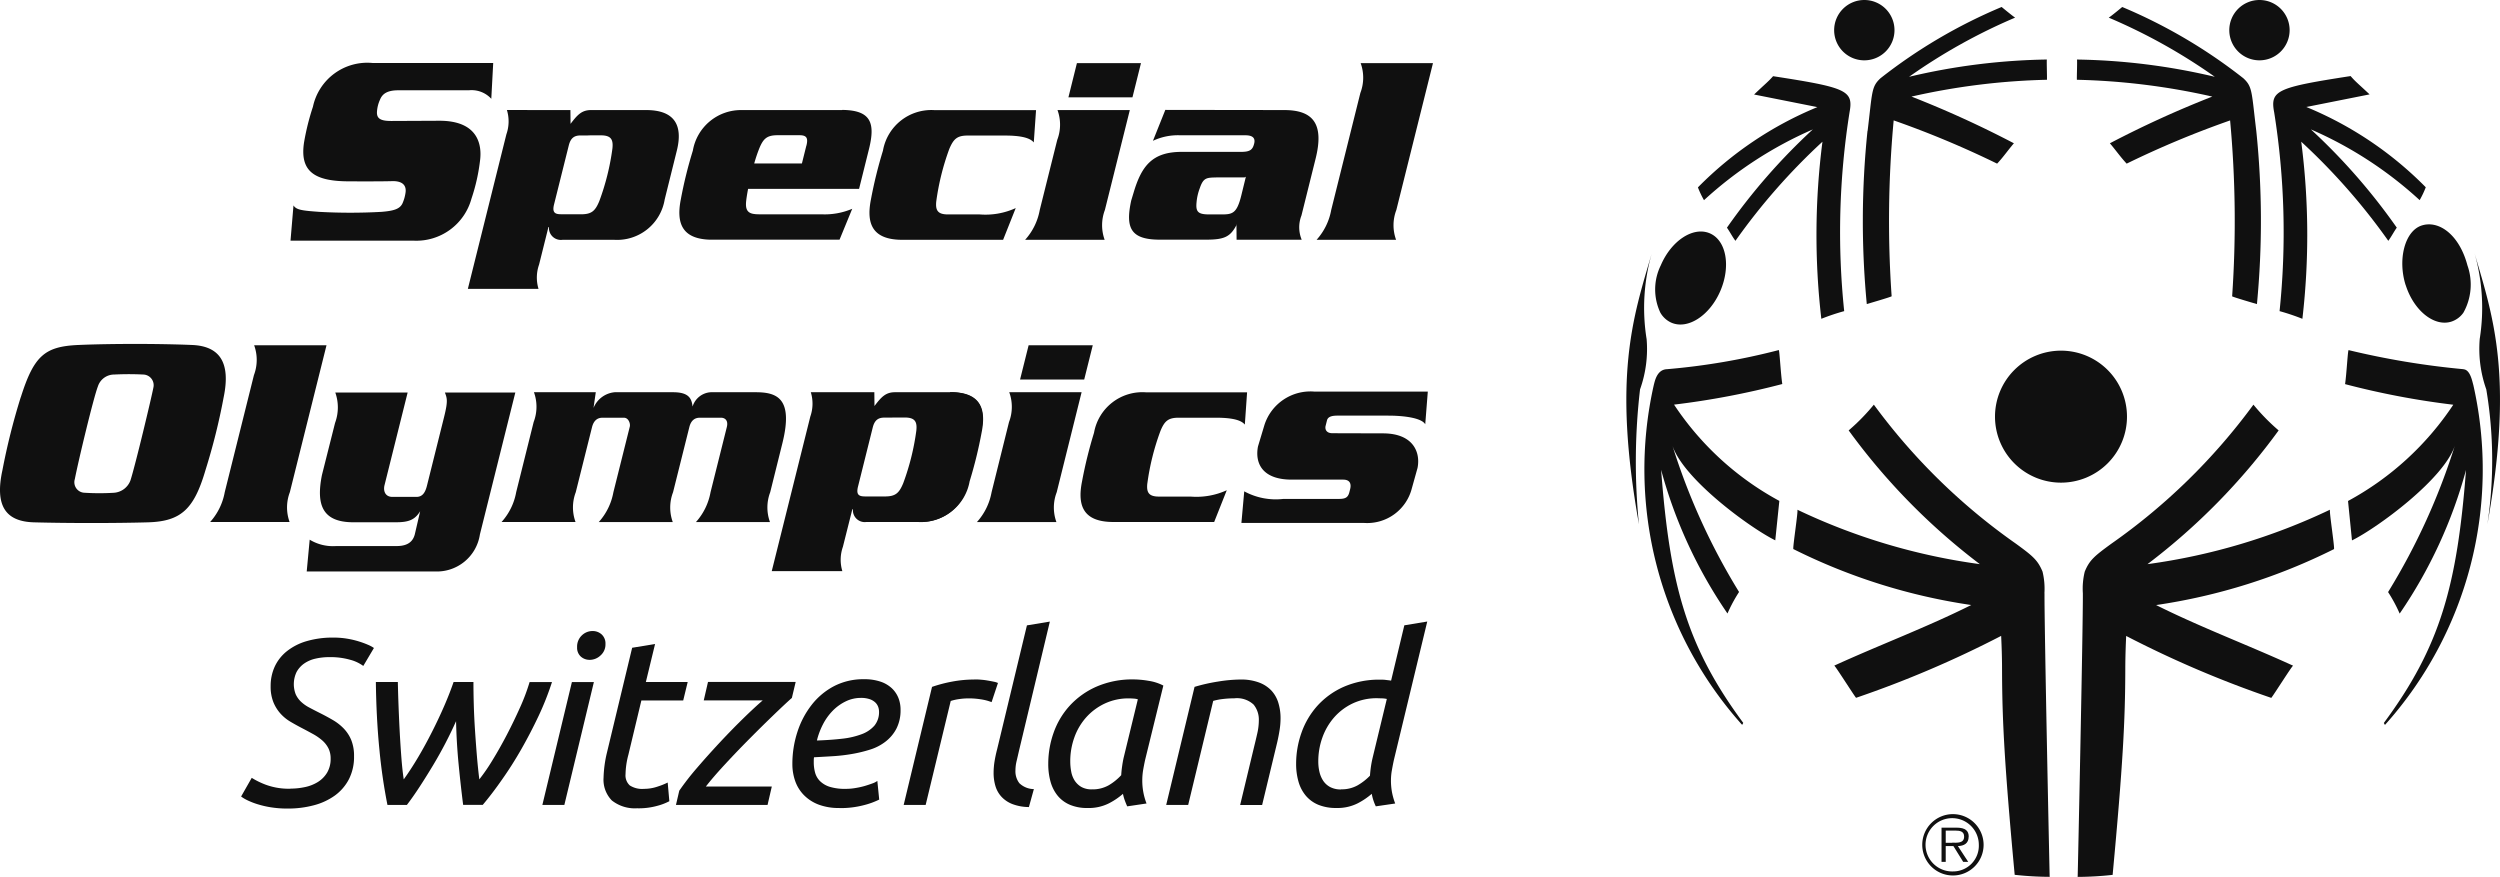
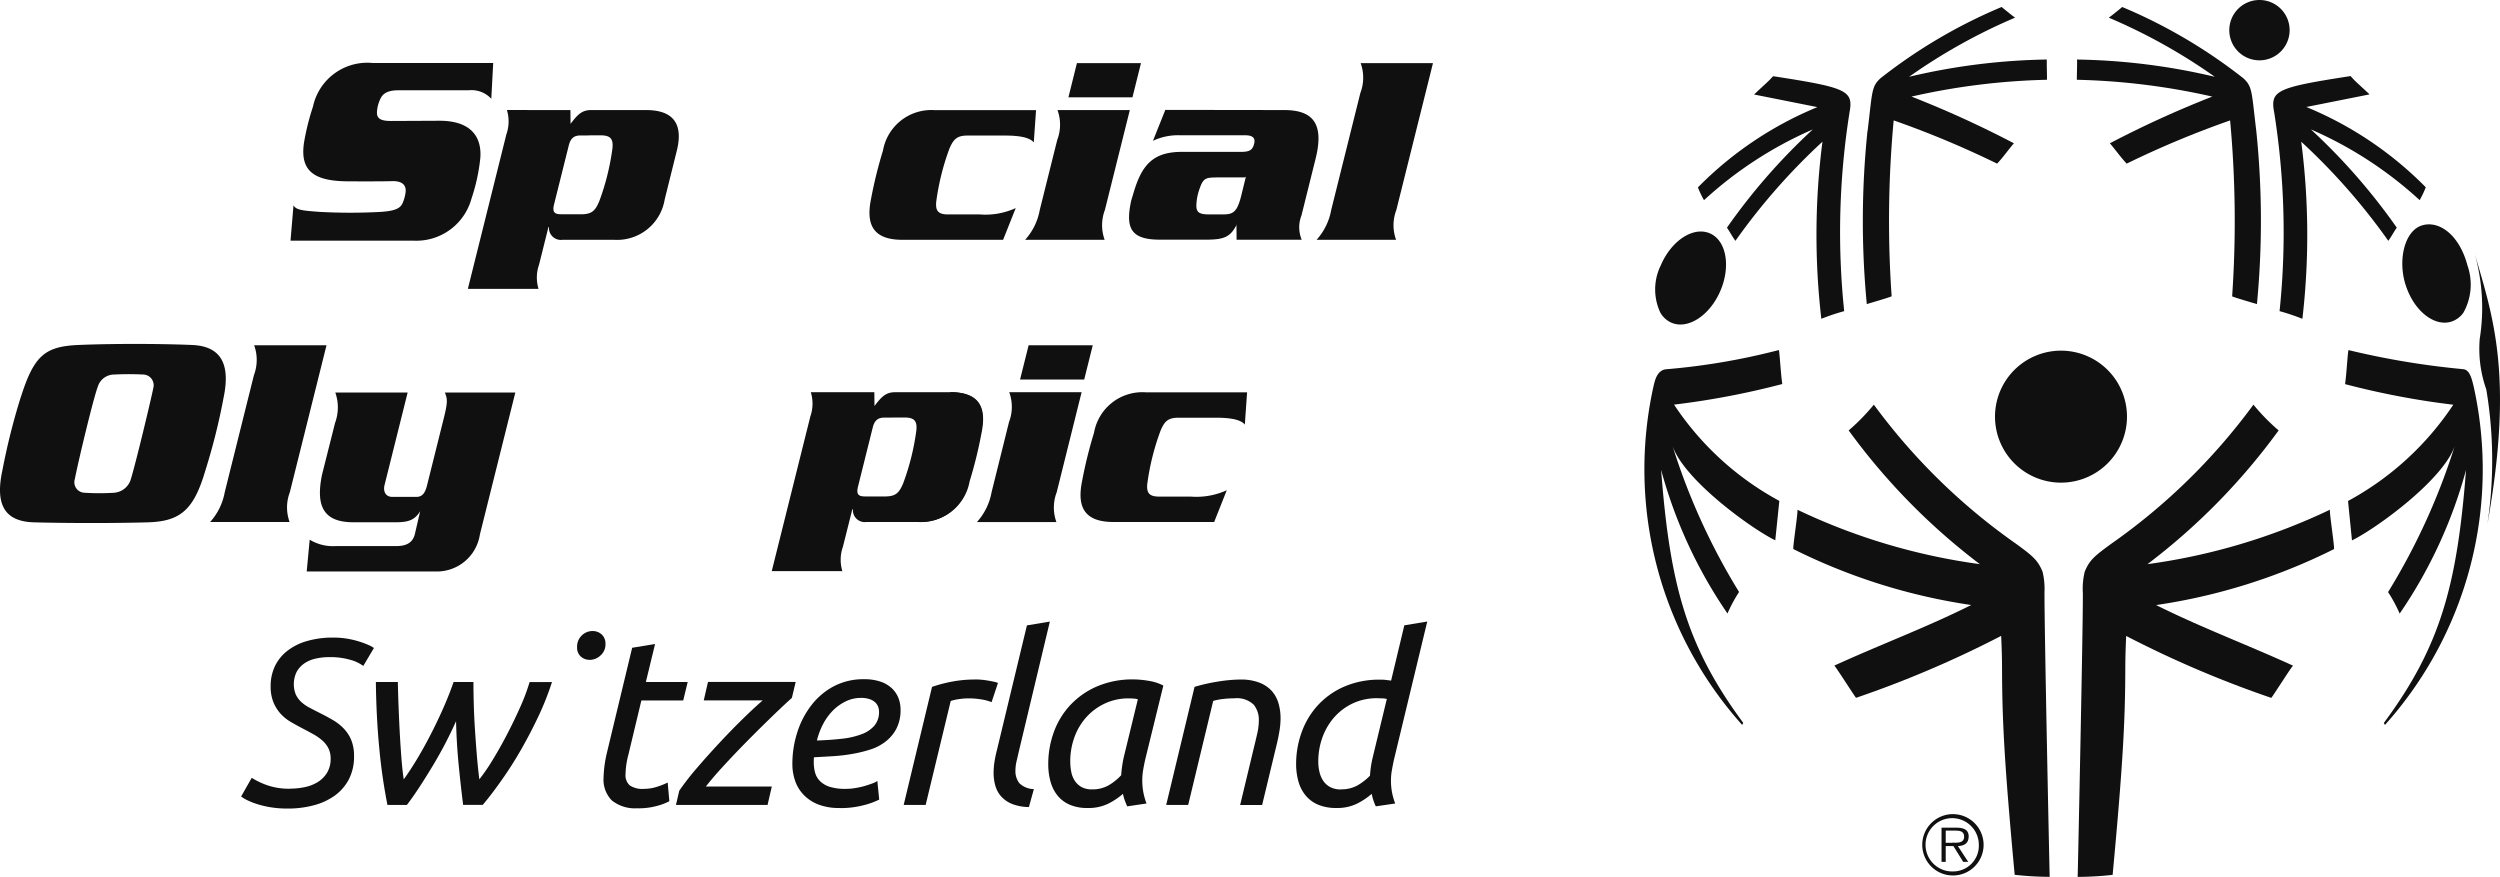
<svg xmlns="http://www.w3.org/2000/svg" width="122.818" height="43.08" viewBox="0 0 122.818 43.08">
  <defs>
    <clipPath id="clip-path">
      <rect id="Rechteck_142" data-name="Rechteck 142" width="122.818" height="43.08" fill="none" />
    </clipPath>
  </defs>
  <g id="Gruppe_3613" data-name="Gruppe 3613" transform="translate(0 0)">
    <g id="Gruppe_3612" data-name="Gruppe 3612" transform="translate(0 0)" clip-path="url(#clip-path)">
      <path id="Pfad_553" data-name="Pfad 553" d="M104.458,17.283c-.046.434.055.651.569.651h1.56a3.579,3.579,0,0,0,1.774-.312l-.62,1.559h-4.95c-1.465,0-1.782-.776-1.544-1.979a21.663,21.663,0,0,1,.591-2.4,2.412,2.412,0,0,1,2.542-1.991h4.979l-.111,1.587c-.187-.231-.648-.339-1.421-.339H106c-.515,0-.692.164-.9.651a12.112,12.112,0,0,0-.642,2.577" transform="translate(-58.461 -7.4)" fill="#101010" />
      <path id="Pfad_554" data-name="Pfad 554" d="M59.48,12.808l.007.678c.347-.462.562-.678,1.01-.678h2.7c1.465,0,1.8.813,1.514,1.98l-.6,2.414a2.369,2.369,0,0,1-2.5,1.979H59.1a.585.585,0,0,1-.673-.624H58.4L57.94,20.4a1.922,1.922,0,0,0-.027,1.193H54.441L56.334,14a1.909,1.909,0,0,0,.026-1.194Zm-.474,5.12h1c.515,0,.694-.163.895-.651a11.928,11.928,0,0,0,.642-2.575c.047-.435-.054-.652-.569-.652h-.519l-.156.006H59.97c-.312,0-.481.137-.57.488l-.724,2.9c-.088.355.007.481.318.481Z" transform="translate(-31.457 -7.401)" fill="#101010" />
-       <path id="Pfad_555" data-name="Pfad 555" d="M87.051,12.809H82.136v0A2.4,2.4,0,0,0,79.717,14.8a21.212,21.212,0,0,0-.592,2.4c-.231,1.169.065,1.932,1.424,1.976l0,0h6.374l.624-1.518a3.455,3.455,0,0,1-1.52.271H82.947a1.616,1.616,0,0,1-.271-.023c-.311-.061-.377-.27-.34-.627.019-.173.052-.379.095-.6h5.452l.486-1.953c.328-1.314.077-1.911-1.318-1.925m-1.76,1.761-.216.868-2.343,0a7.469,7.469,0,0,1,.247-.735c.2-.487.379-.651.9-.651h1.083c.354,0,.425.149.333.515" transform="translate(-45.679 -7.401)" fill="#101010" />
      <path id="Pfad_556" data-name="Pfad 556" d="M120.869,11.116a2.094,2.094,0,0,0,.011-1.465h3.554l-1.225,4.91a2.113,2.113,0,0,0-.012,1.464h-3.906a2.964,2.964,0,0,0,.718-1.464Zm4.113-3.77-.419,1.682h-3.146l.418-1.682Z" transform="translate(-68.929 -4.245)" fill="#101010" />
      <path id="Pfad_557" data-name="Pfad 557" d="M139,12.808c1.355,0,2,.6,1.545,2.4l-.692,2.78a1.589,1.589,0,0,0,.013,1.192h-3.2l-.007-.787-.008.082c-.3.569-.61.7-1.478.7h-2.277c-1.438,0-1.7-.575-1.406-1.925l.115-.38c.393-1.329.928-2.008,2.365-2.008h2.916c.448,0,.57-.109.644-.408.085-.337-.171-.407-.44-.407H133.9a2.875,2.875,0,0,0-1.343.272l.608-1.519Zm-1.979,3.309h-1.327c-.492.013-.656,0-.833.522a2.589,2.589,0,0,0-.163.712c-.04.43.06.57.543.583h.746c.5,0,.7-.095.905-.909l.2-.817.03-.129a.127.127,0,0,1-.106.038" transform="translate(-75.916 -7.401)" fill="#101010" />
      <path id="Pfad_558" data-name="Pfad 558" d="M155.356,8.811a2.1,2.1,0,0,0,.014-1.465h3.553l-1.8,7.216a2.09,2.09,0,0,0-.012,1.464h-3.906a2.971,2.971,0,0,0,.718-1.464Z" transform="translate(-88.525 -4.245)" fill="#101010" />
      <path id="Pfad_559" data-name="Pfad 559" d="M33.951,14.328c.138.218.4.255,1.267.317a27.441,27.441,0,0,0,3.049,0c.648-.051.945-.15,1.063-.474a1.926,1.926,0,0,0,.123-.45c.057-.335-.1-.586-.617-.586,0,0-.527.021-2.224.01s-2.351-.54-2.142-1.912a11.94,11.94,0,0,1,.437-1.753,2.73,2.73,0,0,1,2.924-2.149h5.932l-.094,1.76a1.313,1.313,0,0,0-1.1-.419H39.107c-.517,0-.782.151-.906.464a1.67,1.67,0,0,0-.149.6c-.015.328.179.444.7.444l2.372-.011c2.04,0,2.055,1.364,2,1.888A9.2,9.2,0,0,1,42.694,14a2.809,2.809,0,0,1-2.832,2.061H33.805Z" transform="translate(-19.533 -4.237)" fill="#101010" />
      <path id="Pfad_560" data-name="Pfad 560" d="M108.4,45.628c1.465,0,1.783.776,1.543,1.98a21.384,21.384,0,0,1-.589,2.4A2.416,2.416,0,0,1,106.811,52" transform="translate(-61.718 -26.365)" fill="#101010" />
      <path id="Pfad_561" data-name="Pfad 561" d="M129.018,50.118c-.046.432.054.651.57.651h1.561a3.588,3.588,0,0,0,1.772-.312l-.619,1.56h-4.95c-1.465,0-1.782-.777-1.544-1.981a21.467,21.467,0,0,1,.591-2.4,2.412,2.412,0,0,1,2.543-1.99h4.977l-.111,1.587c-.187-.232-.647-.339-1.42-.339h-1.832c-.515,0-.694.165-.894.652a11.961,11.961,0,0,0-.643,2.577" transform="translate(-72.653 -26.373)" fill="#101010" />
      <path id="Pfad_562" data-name="Pfad 562" d="M94.845,45.643l.007.678c.345-.461.562-.678,1.009-.678h2.7c1.466,0,1.8.814,1.513,1.98l-.6,2.413a2.37,2.37,0,0,1-2.5,1.981h-2.51a.584.584,0,0,1-.671-.625h-.029L93.3,53.238a1.923,1.923,0,0,0-.027,1.193H89.805L91.7,46.836a1.913,1.913,0,0,0,.024-1.193Zm-.475,5.12h1c.515,0,.693-.165.894-.65a11.945,11.945,0,0,0,.643-2.578c.047-.433-.054-.65-.571-.65h-.518l-.157.005h-.326c-.312,0-.482.137-.57.49l-.723,2.9c-.087.354.005.481.318.481Z" transform="translate(-51.891 -26.374)" fill="#101010" />
      <path id="Pfad_563" data-name="Pfad 563" d="M26.606,41.644a2.108,2.108,0,0,0,.011-1.465h3.554l-1.8,7.216a2.1,2.1,0,0,0-.013,1.465H24.455a2.983,2.983,0,0,0,.717-1.465Z" transform="translate(-14.131 -23.216)" fill="#101010" />
      <path id="Pfad_564" data-name="Pfad 564" d="M37.99,52.051c-1.516,0-1.845-.833-1.551-2.318l.645-2.561a2.188,2.188,0,0,0,.012-1.495H40.65l-1.137,4.557c-.069.285.04.57.388.57h1.181c.273,0,.424-.178.515-.541l.842-3.377c.2-.8.149-.923.042-1.208h3.459L44.2,52.649a2.137,2.137,0,0,1-2.23,1.817H35.692l.146-1.56a2.206,2.206,0,0,0,1.305.313h2.972c.613,0,.815-.287.89-.586l.26-1.124h0c-.252.407-.54.541-1.17.541Z" transform="translate(-20.624 -26.393)" fill="#101010" />
-       <path id="Pfad_565" data-name="Pfad 565" d="M62.995,45.643l-.111.773h0a1.242,1.242,0,0,1,1.043-.773h2.861c.771,0,.914.3.96.692h.007a.991.991,0,0,1,.891-.692h2.2c1.058,0,1.863.3,1.318,2.5l-.6,2.414a2.094,2.094,0,0,0-.011,1.465H67.915a2.979,2.979,0,0,0,.717-1.465l.8-3.2c.087-.344-.107-.461-.278-.461H68.1c-.246,0-.428.137-.509.461l-.8,3.2a2.1,2.1,0,0,0-.014,1.465H63.141a2.978,2.978,0,0,0,.719-1.465l.8-3.2c.054-.152-.051-.461-.278-.461H63.321c-.245,0-.427.137-.51.461l-.8,3.2A2.093,2.093,0,0,0,62,52.017H58.367a2.964,2.964,0,0,0,.718-1.465l.858-3.445a2.1,2.1,0,0,0,.014-1.465Z" transform="translate(-33.726 -26.374)" fill="#101010" />
      <path id="Pfad_566" data-name="Pfad 566" d="M115.257,43.951a2.089,2.089,0,0,0,.011-1.465h3.555L117.6,47.4a2.091,2.091,0,0,0-.014,1.465H113.68A2.971,2.971,0,0,0,114.4,47.4Zm4.114-3.771-.42,1.682H115.8l.42-1.682Z" transform="translate(-65.687 -23.217)" fill="#101010" />
-       <path id="Pfad_567" data-name="Pfad 567" d="M151.413,47.629c1.482,0,1.856.921,1.7,1.7l-.279,1a2.262,2.262,0,0,1-2.359,1.7h-6.014l.139-1.552a3.241,3.241,0,0,0,1.926.372h2.731c.331,0,.447-.082.511-.344l.035-.137c.065-.26-.011-.466-.34-.466h-2.527c-1.482,0-1.815-.838-1.66-1.633l.314-1.044a2.372,2.372,0,0,1,2.455-1.648h5.573l-.126,1.606c-.182-.317-1.061-.425-1.815-.425h-2.512c-.317,0-.461.082-.5.233l-.069.274c-.035.153.024.357.34.357Z" transform="translate(-83.474 -26.339)" fill="#101010" />
      <path id="Pfad_568" data-name="Pfad 568" d="M1.023,42.638C1.668,40.6,2.2,40.146,3.848,40.074s4.082-.065,5.588,0c1.324.055,1.913.822,1.552,2.567a30.734,30.734,0,0,1-.893,3.58c-.561,1.909-1.189,2.521-2.835,2.566-1.525.044-3.895.047-5.588,0C.295,48.75-.268,48,.12,46.221a32.19,32.19,0,0,1,.9-3.583m6.513-.458a.525.525,0,0,0-.487-.654,14.2,14.2,0,0,0-1.438,0,.84.84,0,0,0-.8.587c-.215.555-.948,3.611-1.132,4.55a.517.517,0,0,0,.488.671,11.637,11.637,0,0,0,1.437,0,.935.935,0,0,0,.809-.61c.247-.77,1.051-4.147,1.123-4.545" transform="translate(0 -23.126)" fill="#101010" />
      <path id="Pfad_569" data-name="Pfad 569" d="M30.479,81.6a3.42,3.42,0,0,0,.714-.076,1.949,1.949,0,0,0,.633-.25,1.382,1.382,0,0,0,.453-.458,1.321,1.321,0,0,0,.174-.7,1.1,1.1,0,0,0-.11-.5,1.3,1.3,0,0,0-.3-.383,2.56,2.56,0,0,0-.453-.314q-.262-.145-.575-.308-.267-.139-.54-.3a2.091,2.091,0,0,1-.488-.4,1.921,1.921,0,0,1-.348-.563,2.041,2.041,0,0,1-.133-.778,2.282,2.282,0,0,1,.2-.963,2.1,2.1,0,0,1,.6-.76,2.832,2.832,0,0,1,.97-.493,4.544,4.544,0,0,1,1.318-.174,4.045,4.045,0,0,1,.662.052,4.388,4.388,0,0,1,.575.134,4.446,4.446,0,0,1,.459.168,1.552,1.552,0,0,1,.29.157l-.523.882a1.891,1.891,0,0,0-.632-.3,3.521,3.521,0,0,0-1.028-.133,3,3,0,0,0-.691.075,1.579,1.579,0,0,0-.551.238,1.226,1.226,0,0,0-.372.412,1.383,1.383,0,0,0-.046,1.1,1.173,1.173,0,0,0,.255.36,1.8,1.8,0,0,0,.4.285q.237.127.516.267.348.174.656.354a2.442,2.442,0,0,1,.54.424,1.812,1.812,0,0,1,.366.569,2.076,2.076,0,0,1,.133.789,2.4,2.4,0,0,1-.25,1.121,2.292,2.292,0,0,1-.685.8,3.114,3.114,0,0,1-1.033.482,4.914,4.914,0,0,1-1.294.163,5.11,5.11,0,0,1-.842-.064,4.637,4.637,0,0,1-.662-.157,3.559,3.559,0,0,1-.482-.191,1.844,1.844,0,0,1-.3-.18l.522-.917a3.821,3.821,0,0,0,.7.342,3.258,3.258,0,0,0,1.207.192" transform="translate(-16.21 -42.857)" fill="#101010" />
      <path id="Pfad_570" data-name="Pfad 570" d="M48.812,84.151a9.2,9.2,0,0,0,.65-.946q.36-.586.708-1.254t.65-1.346a9.9,9.9,0,0,0,.464-1.237h1.1a14.013,14.013,0,0,1-.65,1.648q-.4.848-.853,1.643t-.952,1.5q-.494.708-.946,1.242h-.964q-.128-1.01-.226-2.032t-.122-2.078q-.232.523-.522,1.08t-.616,1.1q-.325.54-.65,1.039t-.627.894H44.3a27.01,27.01,0,0,1-.395-2.723q-.151-1.526-.174-3.314h1.08q.011.545.035,1.184t.058,1.283q.035.644.081,1.248t.116,1.068q.359-.5.714-1.1t.673-1.231q.319-.628.592-1.254t.47-1.2h.975q0,.522.017,1.12t.058,1.225q.041.626.092,1.248t.122,1.19" transform="translate(-25.266 -45.861)" fill="#101010" />
-       <path id="Pfad_571" data-name="Pfad 571" d="M64.193,81.972h-1.08l1.451-6.037h1.08Zm1.254-7.128A.641.641,0,0,1,65,74.682a.579.579,0,0,1-.18-.453.76.76,0,0,1,.232-.586.752.752,0,0,1,.522-.214.65.65,0,0,1,.453.168.6.6,0,0,1,.186.47.715.715,0,0,1-.244.563.777.777,0,0,1-.522.215" transform="translate(-36.468 -42.428)" fill="#101010" />
+       <path id="Pfad_571" data-name="Pfad 571" d="M64.193,81.972h-1.08h1.08Zm1.254-7.128A.641.641,0,0,1,65,74.682a.579.579,0,0,1-.18-.453.76.76,0,0,1,.232-.586.752.752,0,0,1,.522-.214.65.65,0,0,1,.453.168.6.6,0,0,1,.186.47.715.715,0,0,1-.244.563.777.777,0,0,1-.522.215" transform="translate(-36.468 -42.428)" fill="#101010" />
      <path id="Pfad_572" data-name="Pfad 572" d="M71.917,83.008a1.815,1.815,0,0,1-1.277-.383,1.459,1.459,0,0,1-.406-1.115,5.938,5.938,0,0,1,.163-1.219l1.242-5.166,1.126-.186-.453,1.869h2.055l-.22.906H72.092l-.639,2.67a3.927,3.927,0,0,0-.139.952.668.668,0,0,0,.209.552,1.124,1.124,0,0,0,.7.168,2.05,2.05,0,0,0,.662-.11,3.5,3.5,0,0,0,.5-.2l.081.917a2.771,2.771,0,0,1-.592.227,3.412,3.412,0,0,1-.952.122" transform="translate(-40.583 -43.302)" fill="#101010" />
      <path id="Pfad_573" data-name="Pfad 573" d="M84.348,80.146q-.337.3-.911.853t-1.2,1.184q-.627.633-1.2,1.254T80.123,84.5h3.239l-.209.905h-4.5l.163-.7a13.05,13.05,0,0,1,.882-1.132q.534-.621,1.109-1.237t1.132-1.161q.557-.545.975-.905H80.018l.209-.906h4.307Z" transform="translate(-45.445 -45.861)" fill="#101010" />
      <path id="Pfad_574" data-name="Pfad 574" d="M94.515,85.365a2.8,2.8,0,0,1-1.022-.168,2.027,2.027,0,0,1-.72-.465,1.858,1.858,0,0,1-.429-.691,2.491,2.491,0,0,1-.139-.835,5.069,5.069,0,0,1,.244-1.568,4.3,4.3,0,0,1,.7-1.335,3.391,3.391,0,0,1,1.1-.923,3.12,3.12,0,0,1,1.475-.342,2.454,2.454,0,0,1,.819.122,1.517,1.517,0,0,1,.557.331,1.331,1.331,0,0,1,.32.482,1.559,1.559,0,0,1,.1.563,1.974,1.974,0,0,1-.2.923,1.93,1.93,0,0,1-.523.632,2.39,2.39,0,0,1-.76.4,6.705,6.705,0,0,1-.906.22,8.577,8.577,0,0,1-.952.11q-.483.029-.911.052a1.222,1.222,0,0,0-.012.151v.092a1.921,1.921,0,0,0,.064.505.939.939,0,0,0,.238.418,1.192,1.192,0,0,0,.482.285,2.569,2.569,0,0,0,.807.1,2.732,2.732,0,0,0,.458-.041,3.777,3.777,0,0,0,.453-.1c.143-.043.271-.085.383-.127a.876.876,0,0,0,.238-.122l.092.917a3.773,3.773,0,0,1-.749.273,4.5,4.5,0,0,1-1.213.145m-1.1-3.32q.673-.023,1.231-.087a3.931,3.931,0,0,0,.963-.221,1.539,1.539,0,0,0,.633-.423,1.042,1.042,0,0,0,.226-.7.668.668,0,0,0-.041-.22.581.581,0,0,0-.139-.215.752.752,0,0,0-.273-.163,1.269,1.269,0,0,0-.43-.064,1.7,1.7,0,0,0-.76.174,2.29,2.29,0,0,0-.633.458,2.766,2.766,0,0,0-.476.662,3.58,3.58,0,0,0-.3.8" transform="translate(-53.278 -45.67)" fill="#101010" />
      <path id="Pfad_575" data-name="Pfad 575" d="M108.616,79.065c.093,0,.2,0,.314.011a3.37,3.37,0,0,1,.342.041c.112.019.215.039.308.058a.933.933,0,0,1,.209.064l-.313.941a2.422,2.422,0,0,0-.534-.139,3.785,3.785,0,0,0-.58-.046,3.379,3.379,0,0,0-.482.035,2.449,2.449,0,0,0-.412.093l-1.231,5.108h-1.08l1.393-5.8a6.755,6.755,0,0,1,1-.262,5.9,5.9,0,0,1,1.068-.1" transform="translate(-60.762 -45.686)" fill="#101010" />
      <path id="Pfad_576" data-name="Pfad 576" d="M116.876,78.678q-.058.255-.116.5a2,2,0,0,0-.058.464.955.955,0,0,0,.192.627,1.048,1.048,0,0,0,.713.29l-.244.882a2.306,2.306,0,0,1-.807-.145,1.442,1.442,0,0,1-.534-.354,1.334,1.334,0,0,1-.3-.523,2.233,2.233,0,0,1-.093-.662,3.545,3.545,0,0,1,.046-.557q.047-.29.128-.6l1.463-6.084,1.126-.186Z" transform="translate(-66.816 -41.793)" fill="#101010" />
      <path id="Pfad_577" data-name="Pfad 577" d="M125.863,85.3c-.039-.085-.077-.18-.116-.284a2.162,2.162,0,0,1-.093-.331,3.461,3.461,0,0,1-.685.464,2.2,2.2,0,0,1-1.056.232,2.146,2.146,0,0,1-.877-.163,1.569,1.569,0,0,1-.6-.453,1.9,1.9,0,0,1-.342-.685,3.216,3.216,0,0,1-.11-.871,4.557,4.557,0,0,1,.261-1.52,3.884,3.884,0,0,1,.784-1.324,3.925,3.925,0,0,1,1.312-.941,4.414,4.414,0,0,1,1.846-.36,4.53,4.53,0,0,1,.732.07,2.31,2.31,0,0,1,.719.232l-.894,3.645q-.058.267-.1.511a3.115,3.115,0,0,0-.041.511,3.117,3.117,0,0,0,.209,1.126Zm-1.73-.835a1.593,1.593,0,0,0,.835-.209,2.688,2.688,0,0,0,.6-.488c.008-.132.021-.269.041-.412s.044-.288.076-.435l.7-2.879a.763.763,0,0,0-.191-.035q-.134-.011-.238-.011a2.731,2.731,0,0,0-1.2.255,2.845,2.845,0,0,0-.911.679,2.99,2.99,0,0,0-.58.987,3.444,3.444,0,0,0-.2,1.178,2.672,2.672,0,0,0,.046.494,1.232,1.232,0,0,0,.168.441.975.975,0,0,0,.325.313,1.017,1.017,0,0,0,.528.122" transform="translate(-70.486 -45.686)" fill="#101010" />
      <path id="Pfad_578" data-name="Pfad 578" d="M136.786,85.23h-1.08l1.393-5.8a8.594,8.594,0,0,1,1.155-.261,7.182,7.182,0,0,1,1.108-.1,2.506,2.506,0,0,1,.9.145,1.6,1.6,0,0,1,.61.395,1.545,1.545,0,0,1,.342.6,2.572,2.572,0,0,1,.11.772,3.659,3.659,0,0,1-.046.563c-.031.2-.07.4-.116.6l-.743,3.088h-1.08l.685-2.856q.081-.324.157-.662a2.924,2.924,0,0,0,.076-.639A1.168,1.168,0,0,0,140,80.3a1.2,1.2,0,0,0-.952-.307,4.575,4.575,0,0,0-.569.035,2.747,2.747,0,0,0-.464.092Z" transform="translate(-78.414 -45.686)" fill="#101010" />
      <path id="Pfad_579" data-name="Pfad 579" d="M155.486,80.141a3.227,3.227,0,0,0,.046.54,3.3,3.3,0,0,0,.163.586l-.952.139a2.384,2.384,0,0,1-.2-.615,3.469,3.469,0,0,1-.685.464,2.2,2.2,0,0,1-1.056.232,2.262,2.262,0,0,1-.882-.157,1.606,1.606,0,0,1-.616-.447,1.863,1.863,0,0,1-.36-.691,3.124,3.124,0,0,1-.116-.876,4.557,4.557,0,0,1,.261-1.52,3.938,3.938,0,0,1,.778-1.324,3.833,3.833,0,0,1,1.294-.935,4.334,4.334,0,0,1,1.811-.354c.085,0,.17,0,.255.012s.174.019.267.035l.65-2.717,1.126-.186-1.637,6.791q-.058.267-.1.511a2.74,2.74,0,0,0-.046.511m-2.461.43a1.6,1.6,0,0,0,.83-.2,2.783,2.783,0,0,0,.6-.47c.008-.124.022-.257.041-.4s.048-.3.087-.47l.7-2.9a1.388,1.388,0,0,0-.232-.029c-.085,0-.167-.006-.244-.006a2.737,2.737,0,0,0-1.2.255,2.817,2.817,0,0,0-.911.685,3.065,3.065,0,0,0-.58.993,3.454,3.454,0,0,0-.2,1.178,2.19,2.19,0,0,0,.058.511,1.335,1.335,0,0,0,.185.435.937.937,0,0,0,.343.308,1.1,1.1,0,0,0,.528.116" transform="translate(-87.153 -41.793)" fill="#101010" />
      <path id="Pfad_580" data-name="Pfad 580" d="M193.4,31.42c.809.348,1.887-.355,2.405-1.569s.288-2.477-.522-2.823-1.886.355-2.405,1.569a2.676,2.676,0,0,0-.022,2.332,1.184,1.184,0,0,0,.543.491" transform="translate(-111.286 -15.566)" fill="#101010" />
-       <path id="Pfad_581" data-name="Pfad 581" d="M214.915,2.964a1.482,1.482,0,1,0-1.481-1.481,1.48,1.48,0,0,0,1.481,1.481" transform="translate(-123.327 0)" fill="#101010" />
      <path id="Pfad_582" data-name="Pfad 582" d="M217,6.9a42.98,42.98,0,0,0-.035,8.508s1.223-.355,1.221-.383a53.459,53.459,0,0,1,.1-8.64,46.856,46.856,0,0,1,5.082,2.125c.3-.317.542-.672.824-1a50.493,50.493,0,0,0-5.031-2.294,33.317,33.317,0,0,1,6.653-.826c.016,0-.022-1,0-.995a31.244,31.244,0,0,0-6.772.849,27.99,27.99,0,0,1,5.21-2.907c-.127-.08-.662-.523-.662-.523a25.682,25.682,0,0,0-5.95,3.5c-.454.421-.4.652-.634,2.585" transform="translate(-125.255 -0.471)" fill="#101010" />
      <path id="Pfad_583" data-name="Pfad 583" d="M197.88,14.956a19.265,19.265,0,0,1,5.344-3.475,29.864,29.864,0,0,0-4.218,4.827c.148.21.263.441.417.646a30.807,30.807,0,0,1,4.275-4.869,35.773,35.773,0,0,0-.055,8.7,10.755,10.755,0,0,1,1.123-.377,37.524,37.524,0,0,1,.266-9.788c.193-1.056-.172-1.2-3.759-1.754-.235.269-.4.389-.933.9l3.109.619a17.677,17.677,0,0,0-5.869,3.944,4.7,4.7,0,0,0,.3.632" transform="translate(-114.166 -5.123)" fill="#101010" />
      <path id="Pfad_584" data-name="Pfad 584" d="M260.894,2.964a1.482,1.482,0,1,0-1.48-1.481,1.481,1.481,0,0,0,1.48,1.481" transform="translate(-149.895 0)" fill="#101010" />
      <path id="Pfad_585" data-name="Pfad 585" d="M241.671,4.389a33.384,33.384,0,0,1,6.654.826,50.51,50.51,0,0,0-5.031,2.294c.28.329.528.684.824,1A46.729,46.729,0,0,1,249.2,6.386a53.7,53.7,0,0,1,.1,8.64c0,.028,1.218.383,1.218.383a42.937,42.937,0,0,0-.032-8.508c-.235-1.933-.181-2.164-.634-2.585A25.67,25.67,0,0,0,243.9.814s-.532.443-.662.523a27.89,27.89,0,0,1,5.211,2.906,31.246,31.246,0,0,0-6.774-.848c.025,0-.016.994,0,.994" transform="translate(-139.641 -0.47)" fill="#101010" />
      <path id="Pfad_586" data-name="Pfad 586" d="M264.571,10.62a37.483,37.483,0,0,1,.269,9.789,10.764,10.764,0,0,1,1.121.377,35.6,35.6,0,0,0-.057-8.7,30.75,30.75,0,0,1,4.278,4.869c.152-.206.267-.437.416-.647a29.887,29.887,0,0,0-4.22-4.827,19.239,19.239,0,0,1,5.344,3.475,4.469,4.469,0,0,0,.3-.632,17.686,17.686,0,0,0-5.868-3.944l3.108-.619c-.537-.506-.7-.627-.932-.9-3.588.555-3.954.7-3.761,1.753" transform="translate(-152.851 -5.124)" fill="#101010" />
-       <path id="Pfad_587" data-name="Pfad 587" d="M190.245,33.672a9.677,9.677,0,0,1,.259-4.212c-.941,3.185-1.925,6.091-.634,13.315a30.7,30.7,0,0,1,.054-6.624,5.889,5.889,0,0,0,.322-2.479" transform="translate(-109.353 -17.022)" fill="#101010" />
      <path id="Pfad_588" data-name="Pfad 588" d="M197.883,40.74a32.758,32.758,0,0,1-5.49.938c-.485.022-.586.574-.641.778a18.809,18.809,0,0,0,4.34,16.694s.059-.088.053-.1c-2.778-3.757-3.6-6.765-4.033-12.428a23.135,23.135,0,0,0,3.26,7.057,7.371,7.371,0,0,1,.569-1.057,31.834,31.834,0,0,1-3.292-7.249c.491,1.665,3.839,4.106,5.071,4.712l.2-1.937a14.446,14.446,0,0,1-5.173-4.73,39.377,39.377,0,0,0,5.318-1.012c-.078-.5-.136-1.68-.175-1.671" transform="translate(-110.506 -23.54)" fill="#101010" />
      <path id="Pfad_589" data-name="Pfad 589" d="M278.71,41.678a39.516,39.516,0,0,1-5.649-.938c-.04-.009-.1,1.174-.174,1.671a39.364,39.364,0,0,0,5.316,1.012,14.465,14.465,0,0,1-5.171,4.729l.194,1.937c1.234-.607,4.579-3.047,5.071-4.712A31.973,31.973,0,0,1,275,52.627a7.286,7.286,0,0,1,.569,1.057,23.172,23.172,0,0,0,3.26-7.057c-.436,5.663-1.255,8.67-4.035,12.427-.005.008.052.1.052.1a18.807,18.807,0,0,0,4.343-16.694c-.057-.2-.157-.755-.483-.778" transform="translate(-157.68 -23.54)" fill="#101010" />
      <path id="Pfad_590" data-name="Pfad 590" d="M279.717,29.1c.4,1.257,1.406,2.059,2.244,1.791a1.167,1.167,0,0,0,.589-.437,2.829,2.829,0,0,0,.2-2.323c-.4-1.516-1.407-2.23-2.244-1.963s-1.192,1.674-.792,2.932" transform="translate(-161.531 -15.091)" fill="#101010" />
      <path id="Pfad_591" data-name="Pfad 591" d="M287.949,29.46a9.752,9.752,0,0,1,.256,4.212,5.952,5.952,0,0,0,.322,2.479,21.043,21.043,0,0,1,.055,6.624c1.291-7.224.306-10.13-.633-13.315" transform="translate(-166.383 -17.022)" fill="#101010" />
      <path id="Pfad_592" data-name="Pfad 592" d="M238.635,44.051a3.242,3.242,0,1,0-3.242,3.241,3.242,3.242,0,0,0,3.242-3.241" transform="translate(-134.142 -23.581)" fill="#101010" />
      <path id="Pfad_593" data-name="Pfad 593" d="M254.159,52.251a30.257,30.257,0,0,1-8.964,2.674,31.4,31.4,0,0,0,6.443-6.57A10.012,10.012,0,0,1,250.4,47.09a29.983,29.983,0,0,1-6.987,6.835c-.821.6-1.068.8-1.3,1.367a3.51,3.51,0,0,0-.093,1.067c.011,1.605-.25,13.863-.255,13.931a16.417,16.417,0,0,0,1.718-.1c.509-5.459.615-7.6.622-10.055,0-.887.042-1.606.042-1.683a52.207,52.207,0,0,0,7.13,3.043c.138-.172,1.036-1.6,1.073-1.581-2.243-1.025-4.534-1.882-6.732-2.979a28.872,28.872,0,0,0,8.738-2.748c.049-.027-.247-1.909-.194-1.934" transform="translate(-139.695 -27.21)" fill="#101010" />
      <path id="Pfad_594" data-name="Pfad 594" d="M221.008,56.359a3.577,3.577,0,0,0-.093-1.067c-.236-.568-.481-.768-1.3-1.367a30.025,30.025,0,0,1-6.987-6.835,10.059,10.059,0,0,1-1.237,1.265,31.416,31.416,0,0,0,6.444,6.57,30.23,30.23,0,0,1-8.965-2.674c.054.025-.242,1.907-.195,1.934a28.892,28.892,0,0,0,8.737,2.748c-2.2,1.1-4.488,1.953-6.73,2.978.035-.016.934,1.409,1.071,1.581a51.978,51.978,0,0,0,7.13-3.043c0,.077.043.8.043,1.683.007,2.453.114,4.595.621,10.055a16.483,16.483,0,0,0,1.719.1c-.005-.067-.265-12.325-.254-13.93" transform="translate(-120.571 -27.21)" fill="#101010" />
      <path id="Pfad_595" data-name="Pfad 595" d="M227.27,96.756c0-.279-.15-.445-.6-.445h-.736v1.682h.206v-.777h.377l.482.777h.247l-.509-.777c.3-.007.529-.13.529-.46m-.811.3h-.315v-.6h.481c.208,0,.423.032.423.294,0,.341-.351.3-.589.3" transform="translate(-130.552 -55.651)" fill="#101010" />
      <path id="Pfad_596" data-name="Pfad 596" d="M225.2,94.738a1.507,1.507,0,1,0,1.5,1.5,1.51,1.51,0,0,0-1.5-1.5m0,2.815a1.309,1.309,0,1,1,1.265-1.31,1.261,1.261,0,0,1-1.265,1.31" transform="translate(-129.251 -54.742)" fill="#101010" />
    </g>
  </g>
</svg>